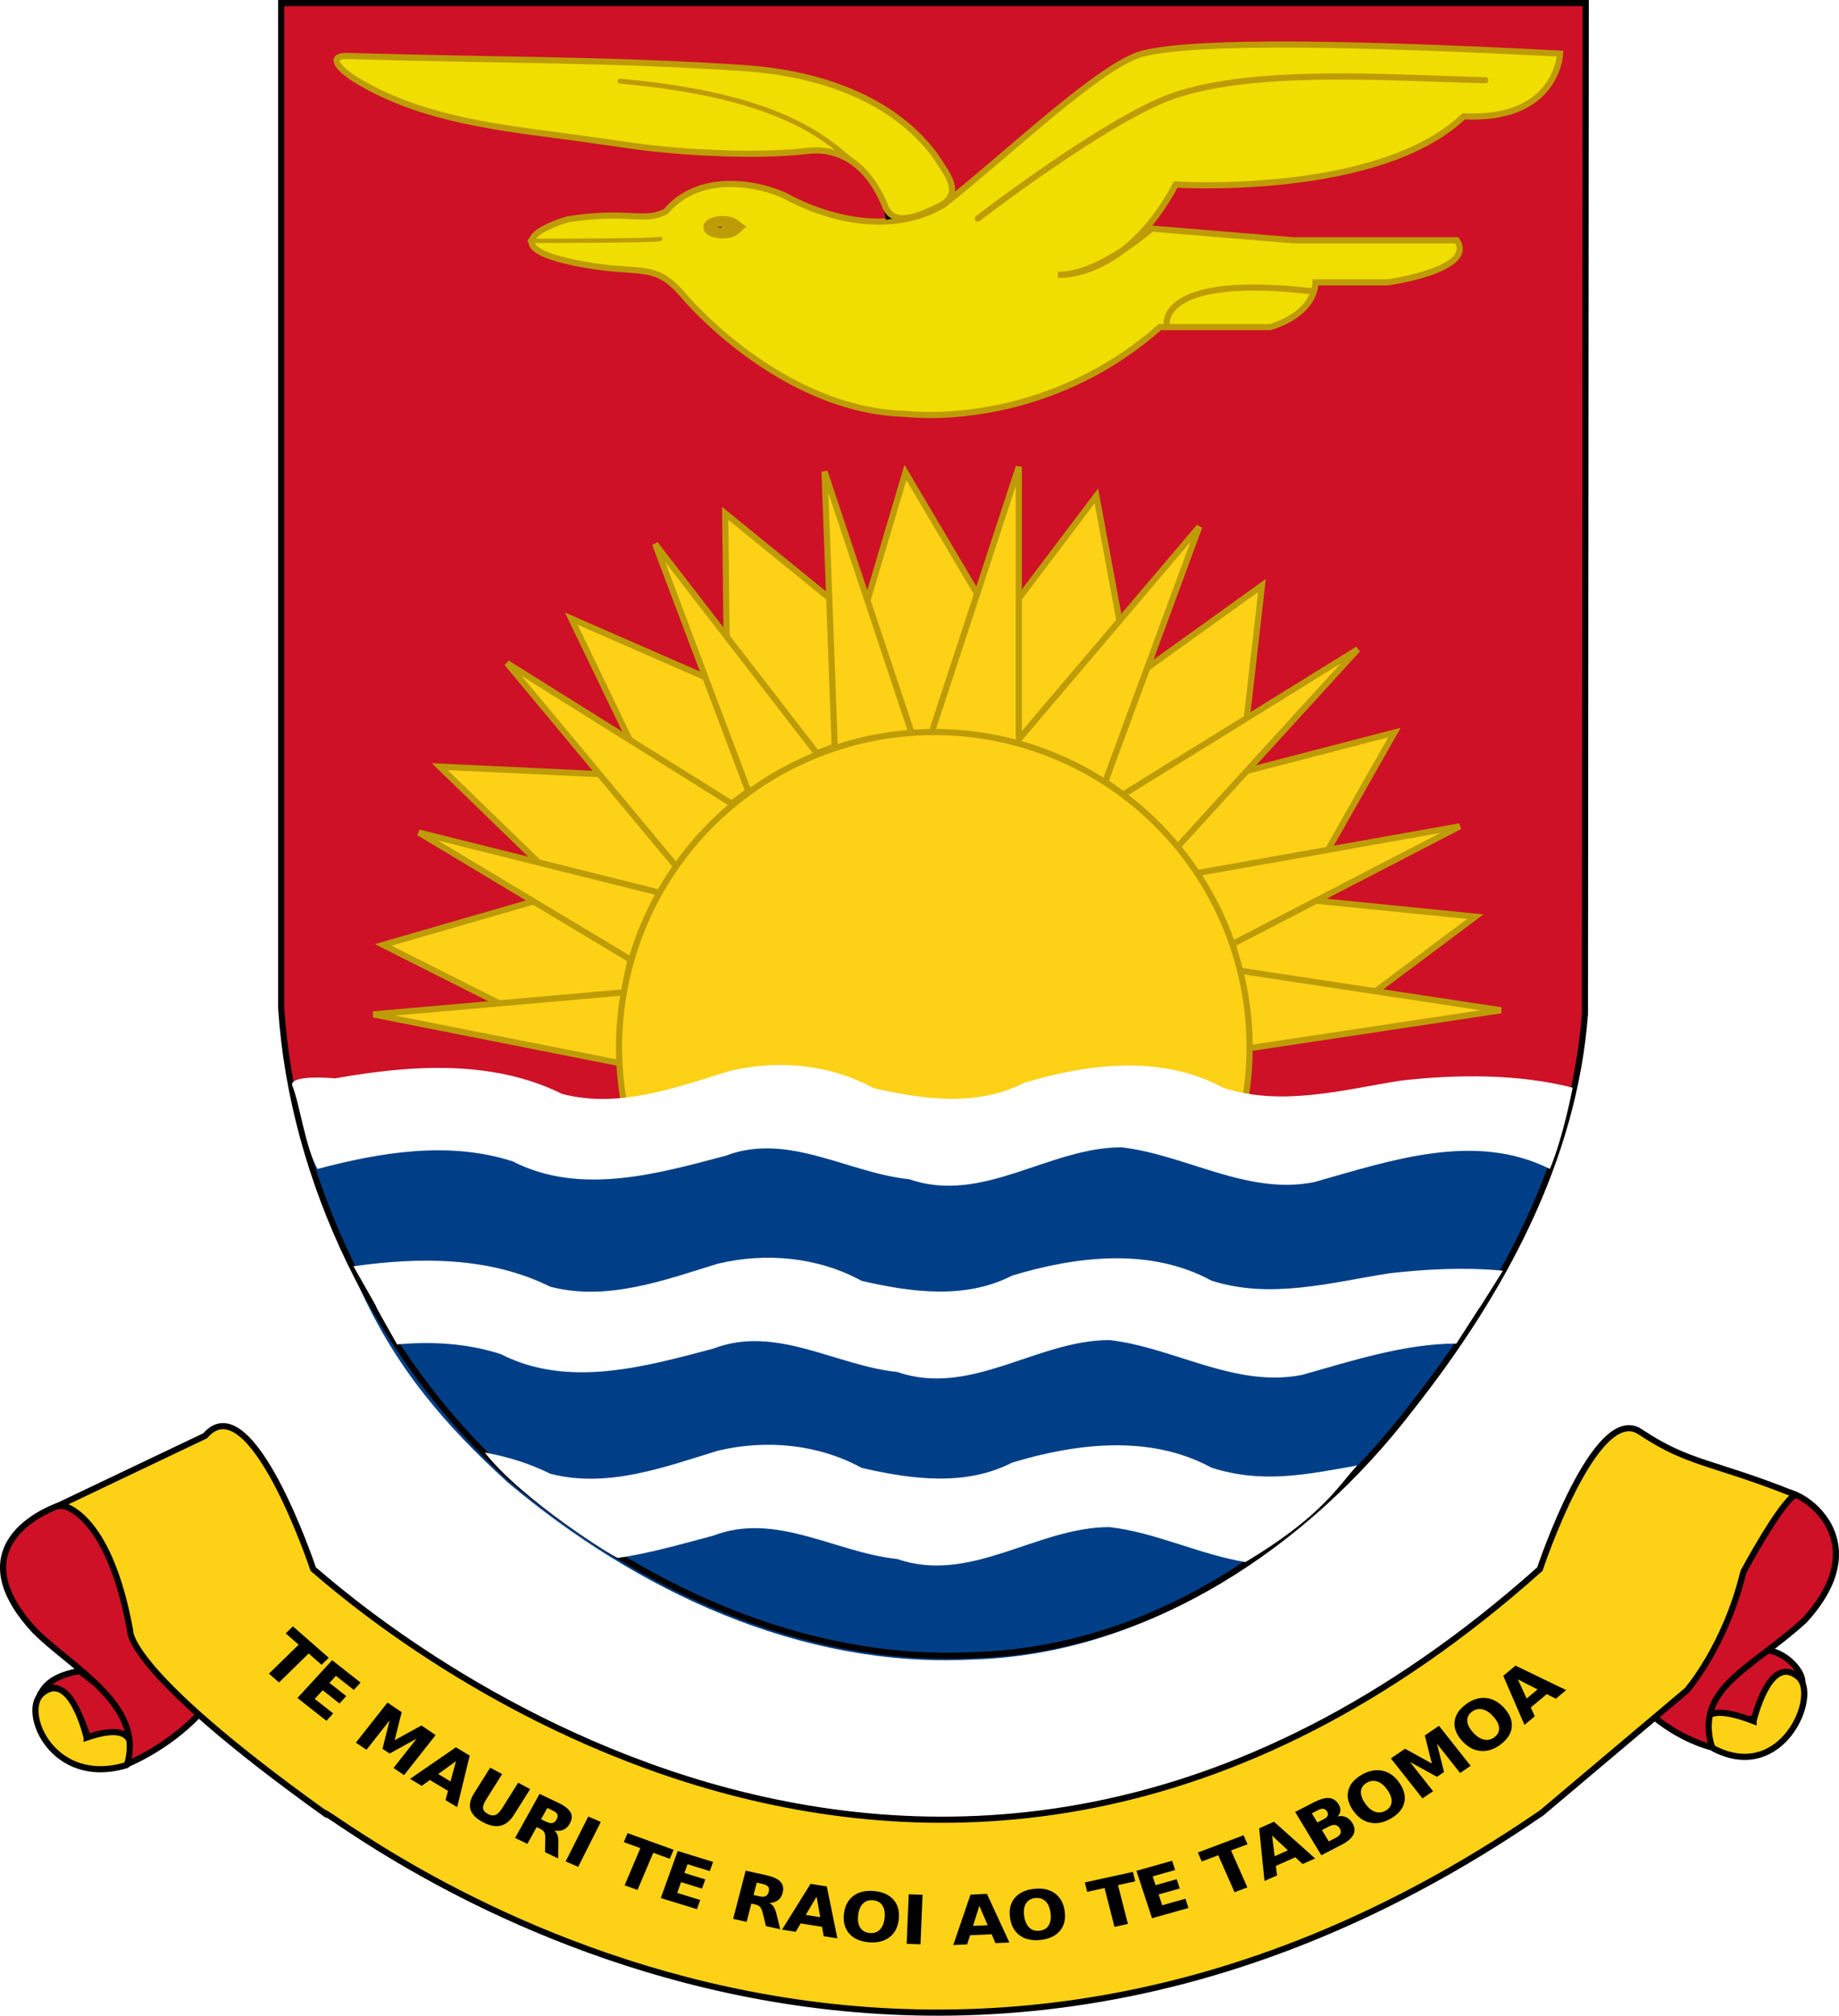
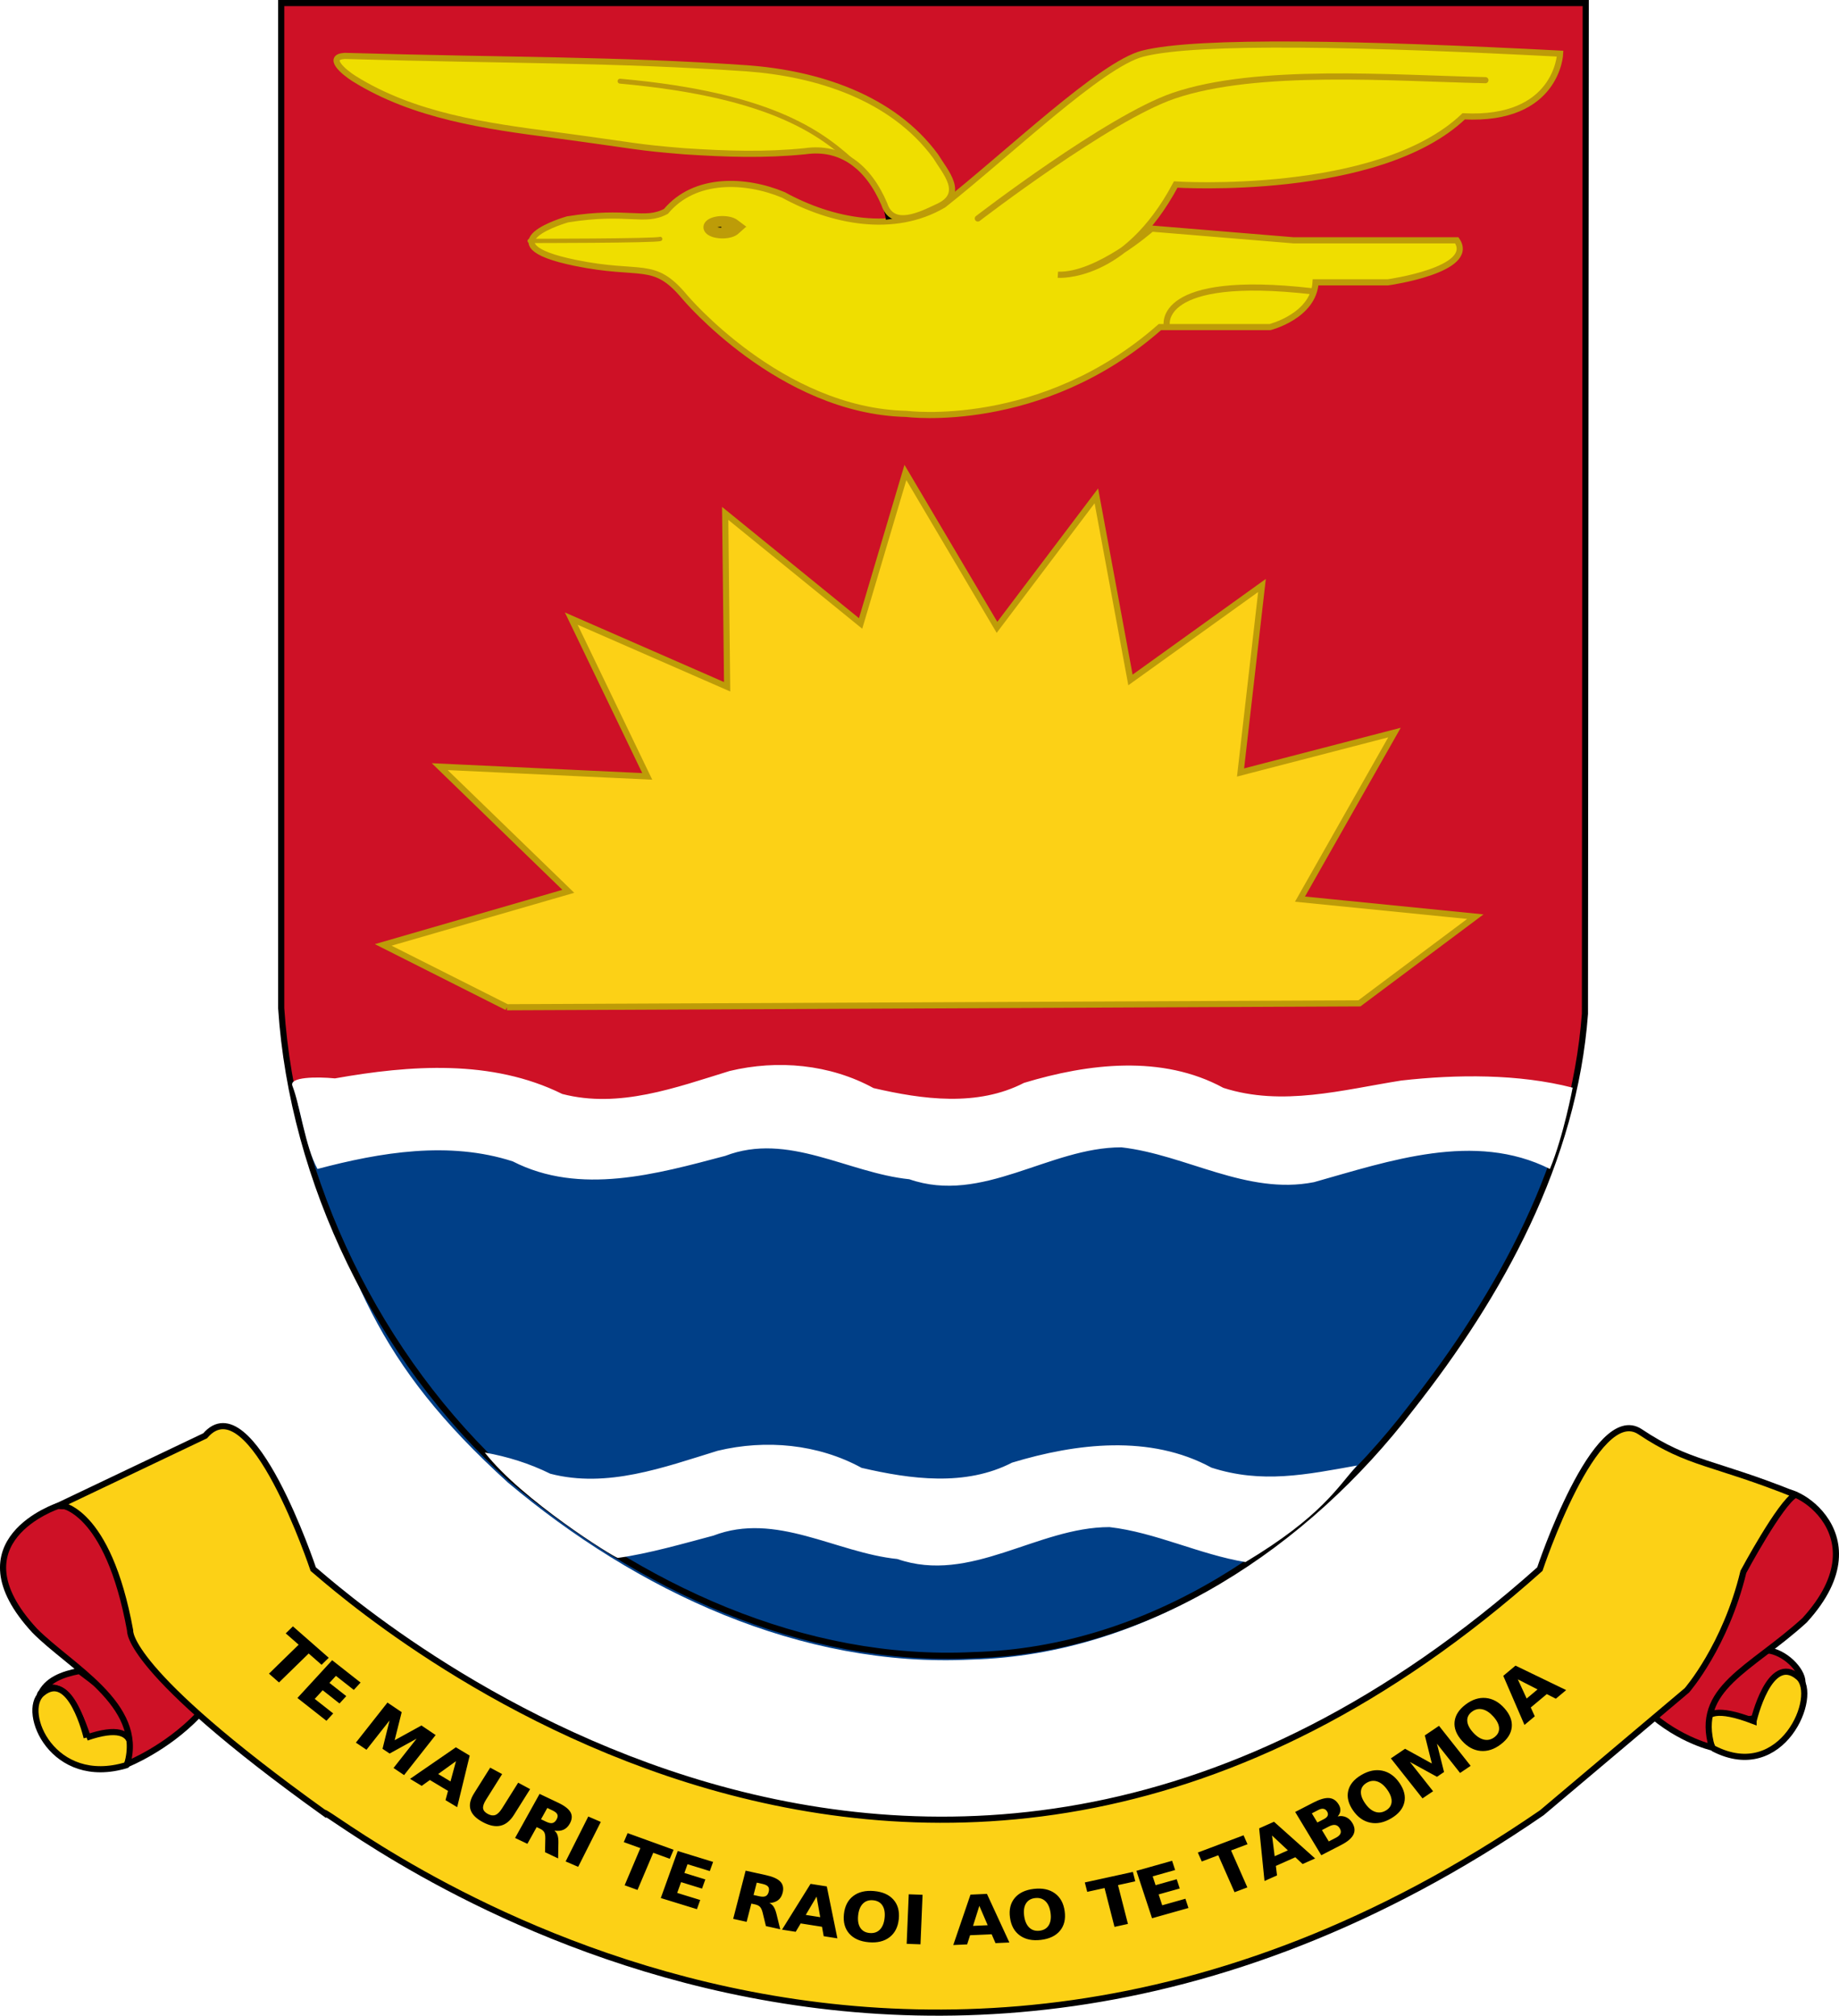
<svg xmlns="http://www.w3.org/2000/svg" xmlns:ns1="http://www.inkscape.org/namespaces/inkscape" xmlns:ns2="http://sodipodi.sourceforge.net/DTD/sodipodi-0.dtd" version="1.0" width="299.234" height="328.035" id="svg4156" ns1:version="0.47 r22583" ns2:docname="ZZ2.svg">
  <ns2:namedview pagecolor="#ffffff" bordercolor="#666666" borderopacity="1" objecttolerance="10" gridtolerance="10" guidetolerance="10" ns1:pageopacity="0" ns1:pageshadow="2" ns1:window-width="1280" ns1:window-height="1004" id="namedview41" showgrid="false" ns1:zoom="2.7764706" ns1:cx="158.48418" ns1:cy="21.071348" ns1:window-x="-8" ns1:window-y="-8" ns1:window-maximized="1" ns1:current-layer="svg4156" />
  <defs id="defs4158">
    <ns1:perspective ns2:type="inkscape:persp3d" ns1:vp_x="0 : 170 : 1" ns1:vp_y="0 : 1000 : 0" ns1:vp_z="315 : 170 : 1" ns1:persp3d-origin="157.5 : 113.33333 : 1" id="perspective45" />
    <linearGradient id="linearGradient3169">
      <stop style="stop-color:#000000;stop-opacity:1" offset="0" id="stop3171" />
      <stop style="stop-color:#000000;stop-opacity:1" offset="0.5" id="stop3179" />
      <stop style="stop-color:#000000;stop-opacity:0" offset="1" id="stop3173" />
    </linearGradient>
    <path d="m 563.473,635.437 c 0,0 62.209,65.493 127.703,0" style="fill:none;stroke:#000000;stroke-width:1px;stroke-linecap:butt;stroke-linejoin:miter;stroke-opacity:1" id="path5916" />
    <marker refX="0" refY="0" orient="auto" style="overflow:visible" id="TriangleInL">
      <path d="m 5.77,0 -8.65,5 0,-10 8.65,5 z" transform="scale(-0.8,-0.8)" style="fill-rule:evenodd;stroke:#000000;stroke-width:1pt;marker-start:none" id="path5721" />
    </marker>
    <marker refX="0" refY="0" orient="auto" style="overflow:visible" id="StopS">
      <path d="M 0,5.65 0,-5.65" transform="scale(0.2,0.2)" style="fill:none;stroke:#000000;stroke-width:1pt" id="path5697" />
    </marker>
    <marker refX="0" refY="0" orient="auto" id="RazorWire">
       style="overflow:visible"&gt;
-       <path d="m 0.023,-0.74 0,1.438 -7.781,2.313 18.437,0 -7.187,-2.313 0,-1.438 7.25,-2.156 -18.469,0 7.75,2.156 z" transform="scale(0.8,0.8)" style="fill:#808080;fill-opacity:1;fill-rule:evenodd;stroke:#000000;stroke-width:0.1pt" id="path5640" />
-     </marker>
+       </marker>
  </defs>
  <g transform="translate(-303.369,-437.141)" id="layer1">
    <path d="m 596.616,711.242 c 0.375,-1.823 -2.316,-4.896 -5.223,-5.472 -14.292,-0.753 -19.475,14.877 -1.327,10.739 2.326,-11.891 6.995,-5.269 6.55,-5.267 z" style="fill:#ce1126;fill-opacity:1;fill-rule:evenodd;stroke:#000000;stroke-width:1px;stroke-linecap:butt;stroke-linejoin:miter;stroke-opacity:1" id="path8048" />
    <path d="m 588.699,717.221 c 0,0 2.591,-11.194 7.3,-7.149 3.415,2.933 -2.603,17.408 -13.803,11.626 -0.381,-0.197 -5.634,-9.14 6.503,-4.476 z" style="fill:#fcd116;fill-opacity:1;fill-rule:evenodd;stroke:#000000;stroke-width:1;stroke-linecap:butt;stroke-linejoin:miter;stroke-miterlimit:4;stroke-opacity:1;stroke-dasharray:none" id="path8050" />
    <path d="m 16.897,282.207 c 1.023,-2.421 3.614,-3.393 6.408,-3.921 14.923,11.268 15.521,11.802 1.327,10.739 -4.024,-12.296 -8.196,-6.822 -7.736,-6.818 z" transform="translate(293,430.785)" style="fill:#ce1126;fill-opacity:1;fill-rule:evenodd;stroke:#000000;stroke-width:1px;stroke-linecap:butt;stroke-linejoin:miter;stroke-opacity:1" id="path7077" />
    <path d="m 557.784,617.808 c -186.17,0 -51.029,-0.999 -206.091,-0.999 l -2.206,-10.074 -0.73,-169.41 212.267,0 -0.125,171.04 -3.115,9.442 z" style="fill:#ce1126;fill-opacity:1;fill-rule:evenodd;stroke:#000000;stroke-width:0;stroke-linecap:butt;stroke-linejoin:miter;stroke-miterlimit:4;stroke-opacity:1;stroke-dasharray:none" id="path4241" />
-     <path d="m 317.468,719.913 c 0,0 -2.591,-11.194 -7.3,-7.149 -3.415,2.933 1.743,15.292 13.803,11.626 0.108,-0.033 3.721,-7.992 -6.503,-4.476 z" style="fill:#fcd116;fill-opacity:1;fill-rule:evenodd;stroke:#000000;stroke-width:1;stroke-linecap:butt;stroke-linejoin:miter;stroke-miterlimit:4;stroke-opacity:1;stroke-dasharray:none" id="path5882" />
+     <path d="m 317.468,719.913 c 0,0 -2.591,-11.194 -7.3,-7.149 -3.415,2.933 1.743,15.292 13.803,11.626 0.108,-0.033 3.721,-7.992 -6.503,-4.476 " style="fill:#fcd116;fill-opacity:1;fill-rule:evenodd;stroke:#000000;stroke-width:1;stroke-linecap:butt;stroke-linejoin:miter;stroke-miterlimit:4;stroke-opacity:1;stroke-dasharray:none" id="path5882" />
    <path d="m 340.886,710.767 c 0,0 0,0 -5.268,5.493 -5.268,5.493 -11.55,7.962 -11.55,7.962 2.853,-9.669 -9.351,-15.913 -15.06,-21.718 -13.475,-14.584 3.805,-20.291 3.805,-20.291 l 7.784,0.419 20.289,28.135 z" style="fill:#ce1126;fill-opacity:1;fill-rule:evenodd;stroke:#000000;stroke-width:1;stroke-linecap:butt;stroke-linejoin:miter;stroke-miterlimit:4;stroke-opacity:1;stroke-dasharray:none" id="path5880" />
    <path d="m 385.858,601.06 -20.133,-10.146 30.119,-8.719 -20.925,-20.291 33.766,1.585 -12.365,-25.681 25.364,11.097 -0.317,-28.217 22.035,17.913 7.292,-24.571 14.901,25.205 16.169,-21.401 5.548,29.961 21.401,-15.377 -3.487,30.437 25.047,-6.499 -15.377,27.108 28.534,2.853 -18.864,14.109 -138.708,0.634 z" style="fill:#fcd116;fill-opacity:1;fill-rule:evenodd;stroke:#bd9c08;stroke-width:1;stroke-linecap:butt;stroke-linejoin:miter;stroke-miterlimit:4;stroke-opacity:1;stroke-dasharray:none" id="path5591" />
-     <path d="m 404.917,610.294 -40.802,-8.071 40.802,-3.587 1.037,-5.331 -34.441,-20.675 39.191,9.788 2.74,-4.226 -27.583,-33.138 36.542,22.867 2.727,-2.018 -15.169,-40.241 26.313,34.063 2.917,-1.1 -1.655,-44.733 14.194,42.598 3.243,-0.182 14.173,-43.2 0,44.355 29.368,-34.603 -15.302,41.49 2.901,2.109 38.182,-23.646 -29.293,32.116 3.097,4.309 42.785,-7.617 -36.964,19.147 1.087,4.33 42.603,6.452 -40.129,6.053 -102.565,2.69 z" style="fill:#fcd116;fill-opacity:1;fill-rule:evenodd;stroke:#bd9c08;stroke-width:1;stroke-linecap:butt;stroke-linejoin:miter;stroke-miterlimit:4;stroke-opacity:1;stroke-dasharray:none" id="path5587" />
-     <path d="m -72.24,38.845 a 30.96,30.96 0 1 1 -61.92,0 30.96,30.96 0 1 1 61.92,0 z" transform="matrix(1.657,0,0,1.657,626.402,543.205)" style="fill:#fcd116;fill-opacity:1;stroke:#bd9c08;stroke-width:0.603;stroke-miterlimit:4;stroke-opacity:1;stroke-dasharray:none" id="path5585" />
    <path d="m 557.603,621.826 c -9.813,23.208 -10.445,26.661 -25.047,45.183 -16.961,22.154 -42.53,39.442 -71.123,40.207 -27.878,1.4 -54.49,-11.216 -75.433,-28.82 -21.586,-19.634 -25.92,-33.468 -34.513,-61.298 l 206.116,4.728 z" style="fill:#003f87;fill-opacity:1;fill-rule:evenodd;stroke:none" id="path4239" />
    <path d="m 561.262,602.129 c -1.786,23.938 -13.729,45.633 -28.331,64.156 -16.961,22.154 -42.53,39.442 -71.123,40.207 -27.878,1.4 -54.49,-11.216 -75.433,-28.82 -21.586,-19.634 -35.406,-48.428 -37.249,-76.44 l 0,-163.591 212.267,0 -0.131,164.488 z" style="fill:none;stroke:#000000;stroke-width:1;stroke-linecap:butt;stroke-linejoin:miter;stroke-miterlimit:4;stroke-opacity:1;stroke-dasharray:none" id="path4218" />
    <path d="m 541.534,456.072 c -13.9,13.227 -46.855,11.097 -46.855,11.097 -8.295,15.581 -19.168,14.684 -19.168,14.684 6.501,0.224 15.245,-7.51 15.245,-7.51 l 23.091,1.906 26.566,0 c 3.251,4.82 -11.209,6.838 -11.209,6.838 l -11.77,0 c -0.336,5.493 -7.398,7.28 -7.398,7.28 l -17.93,0 c -19.335,17.021 -41.255,14.129 -41.255,14.129 -20.513,-0.448 -36.094,-19.056 -36.094,-19.056 -5.059,-6.052 -6.924,-3.279 -17.829,-5.528 -15.16,-3.126 -1.197,-7.075 -1.197,-7.075 9.834,-1.574 12.433,0.593 16,-1.297 4.679,-5.589 12.938,-5.256 19.115,-2.676 7.812,4.297 17.959,6.382 26.052,1.608 10.62,-8.392 25.655,-22.874 32.402,-24.601 8.931,-2.286 36.238,-1.642 67.928,0 0,0 -0.429,10.976 -15.693,10.2 z" style="fill:#efde00;fill-opacity:1;fill-rule:evenodd;stroke:#bd9c08;stroke-width:1;stroke-linecap:butt;stroke-linejoin:miter;stroke-miterlimit:4;stroke-opacity:1;stroke-dasharray:none" id="path5597" />
    <path d="m 462.477,472.699 c 0,0 21.211,-16.329 31.863,-19.974 13.531,-4.63 35.686,-2.862 50.728,-2.536" style="fill:none;stroke:#bd9c08;stroke-width:1;stroke-linecap:round;stroke-linejoin:miter;stroke-miterlimit:4;stroke-opacity:1;stroke-dasharray:none" id="path5606" />
    <path d="m 493.222,490.148 c 0,0 -1.793,-8.519 23.652,-5.605" style="fill:none;stroke:#bd9c08;stroke-width:1;stroke-linecap:butt;stroke-linejoin:miter;stroke-miterlimit:4;stroke-opacity:1;stroke-dasharray:none" id="path5608" />
    <path d="m 403.996,451.588 c 0,0 41.362,1.793 44.389,21.186" style="fill:none;stroke:#000000;stroke-width:1.738px;stroke-linecap:butt;stroke-linejoin:miter;stroke-opacity:1;marker-mid:url(#TriangleInL);marker-end:none" id="path5610" />
    <path d="m 393.571,459.098 c -11.12,-1.445 -22.853,-3.081 -32.582,-9.16 -1.746,-1.098 -4.517,-3.499 -1.543,-3.699 27.645,0.79 43.668,0.538 65.449,2.018 11.425,0.838 23.672,4.708 30.714,14.303 1.556,2.577 5.004,6.202 0.261,8.287 -2.576,1.21 -7.289,3.626 -8.61,-0.488 -2.618,-6.123 -7.019,-9.458 -12.902,-8.607 -6.495,0.657 -12.688,0.459 -19.596,0.01 -8.125,-0.665 -7.033,-0.761 -21.19,-2.666 z" style="fill:#efde00;fill-opacity:1;fill-rule:evenodd;stroke:#bd9c08;stroke-width:1;stroke-linecap:butt;stroke-linejoin:miter;stroke-miterlimit:4;stroke-opacity:1;stroke-dasharray:none" id="path5612" />
    <path d="m 389.556,476.345 c 0,0 20.45,0 21.242,-0.317" style="fill:none;stroke:#bd9c08;stroke-width:0.7;stroke-linecap:round;stroke-linejoin:miter;stroke-miterlimit:4;stroke-opacity:1;stroke-dasharray:none" id="path5827" />
    <path d="m -201.805,-53.216 a 1.277,0.547 0 1 1 -0.042,-0.508 l -1.109,0.271 z" transform="matrix(1.738,0,0,1.738,773.659,567.021)" style="fill:#000000;fill-opacity:1;stroke:#bd9c08;stroke-width:1;stroke-miterlimit:4;stroke-opacity:1;stroke-dasharray:none" id="path5829" />
    <path d="m 555.565,627.376 c -12.276,-6.161 -26.105,-1.301 -38.393,2.15 -10.922,2.153 -20.822,-4.469 -31.328,-5.67 -11.77,-0.009 -22.594,9.33 -34.517,5.194 -10.009,-1.023 -19.739,-7.726 -29.949,-3.803 -11.149,2.952 -23.646,6.491 -34.578,0.895 -10.362,-3.35 -21.493,-1.487 -31.769,1.234 -2.012,-3.655 -2.775,-10.124 -4.084,-13.534 -0.555,-1.446 3.953,-1.495 6.927,-1.205 12.213,-2.17 25.519,-3.143 36.979,2.534 9.263,2.409 18.488,-1.049 27.236,-3.736 7.829,-1.884 16.325,-1.1 23.417,2.779 7.998,1.856 16.887,3.071 24.486,-0.848 10.451,-3.166 22.473,-4.614 32.438,0.812 9.576,3.085 19.411,0.314 28.951,-1.192 8.96,-1.015 19.089,-1.107 27.883,1.163 0,0 -1.457,7.79 -3.699,13.227 z" style="fill:#ffffff;fill-rule:evenodd;stroke:none" id="path5846" />
-     <path d="m 540.349,655.791 c -8.458,0.008 -17.117,2.854 -25.122,5.102 -10.922,2.153 -20.821,-4.469 -31.328,-5.67 -11.77,-0.009 -22.594,9.33 -34.517,5.194 -10.009,-1.023 -19.739,-7.726 -29.949,-3.803 -11.149,2.951 -23.646,6.491 -34.578,0.895 -5.489,-1.775 -11.194,-2.086 -16.873,-1.582 -6.894,-12.177 0.198,0.056 -7.104,-12.715 10.789,-1.518 22.102,-1.591 32.031,3.327 9.263,2.409 18.488,-1.049 27.236,-3.736 7.829,-1.884 16.325,-1.1 23.417,2.779 7.998,1.856 16.887,3.071 24.486,-0.848 10.451,-3.166 22.473,-4.614 32.438,0.812 9.576,3.085 19.411,0.314 28.951,-1.192 6.109,-0.692 12.344,-1.007 18.481,-0.418 -7.465,11.915 -0.073,0.107 -7.568,11.856 z" style="fill:#ffffff;fill-rule:evenodd;stroke:none" id="path5873" />
    <path d="m 506.032,691.349 c -7.463,-1.223 -14.644,-4.834 -22.133,-5.69 -11.77,-0.009 -22.594,9.33 -34.517,5.194 -10.009,-1.023 -19.739,-7.726 -29.949,-3.803 -4.812,1.274 -10.455,2.915 -15.535,3.626 -0.716,-0.135 -15.578,-9.393 -21.644,-17.149 3.664,0.655 7.241,1.756 10.655,3.447 9.263,2.409 18.488,-1.049 27.236,-3.736 7.829,-1.884 16.325,-1.1 23.417,2.779 7.998,1.856 16.887,3.071 24.486,-0.848 10.451,-3.166 22.473,-4.614 32.438,0.812 8.232,2.652 15.428,1.135 23.691,-0.344 -3.112,3.428 -5.734,8.258 -18.144,15.712 z" style="fill:#ffffff;fill-rule:evenodd;stroke:none" id="path5875" />
    <path d="m 565.114,709.095 c 0,0 0,0 5.268,5.493 5.268,5.493 11.55,6.93 11.55,6.93 -2.854,-9.669 6.189,-12.605 15.06,-20.686 13.467,-14.726 -3.95,-23.205 -3.805,-20.291 l -7.784,0.419 -20.289,28.135 z" style="fill:#ce1126;fill-opacity:1;fill-rule:evenodd;stroke:#000000;stroke-width:1;stroke-linecap:butt;stroke-linejoin:miter;stroke-miterlimit:4;stroke-opacity:1;stroke-dasharray:none" id="path5886" />
    <path d="m 595.509,680.39 c -13.522,-5.434 -17.2,-4.86 -25.268,-10.245 -7.275,-4.856 -16.314,22.351 -16.314,22.351 -100.036,89.318 -193.862,4.797 -199.59,0 0,0 -10.137,-30.416 -17.587,-21.697 l -23.62,11.255 c 0,0 7.768,0.476 11.414,20.45 0,0 -0.951,6.341 31.546,29.644 0.259,-1.23 90.781,73.799 198.154,0 l 23.607,-19.923 c 0,0 6.277,-7.174 9.192,-19.28 0,0 6,-11.209 8.466,-12.554 z" style="fill:#fcd116;fill-opacity:1;fill-rule:evenodd;stroke:#000000;stroke-width:1;stroke-linecap:butt;stroke-linejoin:miter;stroke-miterlimit:4;stroke-opacity:1;stroke-dasharray:none" id="path5878" />
    <path d="m 351.031,701.812 5.832,5.114 -1.169,1.141 -2.098,-1.84 -4.829,4.713 -1.632,-1.431 4.829,-4.713 -2.102,-1.843 1.169,-1.141 z m 6.384,5.51 4.623,3.635 -1.101,1.198 -2.91,-2.288 -1.051,1.144 2.737,2.152 -1.101,1.198 -2.737,-2.152 -1.294,1.408 3.008,2.365 -1.101,1.198 -4.721,-3.712 5.647,-6.146 z m 9.002,6.892 2.313,1.559 -1.144,4.57 4.362,-2.4 2.308,1.556 -5.136,6.518 -1.718,-1.158 3.756,-4.768 -4.393,2.42 -1.152,-0.776 1.145,-4.609 -3.756,4.768 -1.723,-1.161 5.136,-6.518 z m 9.851,14.373 -2.949,-1.771 -1.33,0.953 -1.896,-1.139 7.457,-5.138 2.248,1.35 -2.04,8.392 -1.896,-1.139 0.405,-1.509 z m -1.597,-2.744 2.003,1.203 0.89,-3.292 -2.893,2.088 z m 8.46,-1.038 1.944,1.045 -2.626,4.181 c -0.362,0.576 -0.519,1.043 -0.471,1.4 0.048,0.357 0.303,0.66 0.764,0.907 0.465,0.25 0.876,0.305 1.236,0.167 0.359,-0.138 0.72,-0.495 1.082,-1.071 l 2.626,-4.181 1.944,1.045 -2.626,4.181 c -0.62,0.987 -1.349,1.578 -2.188,1.773 -0.838,0.195 -1.806,-0.002 -2.904,-0.592 -1.094,-0.588 -1.757,-1.267 -1.989,-2.038 -0.232,-0.77 -0.038,-1.649 0.582,-2.636 l 2.626,-4.181 z m 9.113,8.801 c 0.419,0.199 0.759,0.27 1.021,0.212 0.262,-0.058 0.484,-0.251 0.668,-0.581 0.182,-0.327 0.221,-0.604 0.117,-0.831 -0.103,-0.227 -0.365,-0.441 -0.784,-0.64 l -0.841,-0.4 -1.023,1.84 0.841,0.4 z m -1.552,0.878 -1.509,2.715 -2,-0.951 3.986,-7.174 3.054,1.452 c 1.022,0.486 1.682,1 1.982,1.544 0.3,0.544 0.259,1.158 -0.121,1.844 -0.263,0.474 -0.604,0.804 -1.02,0.991 -0.417,0.187 -0.914,0.233 -1.493,0.14 0.241,0.188 0.414,0.435 0.517,0.741 0.103,0.306 0.151,0.719 0.143,1.237 l -0.046,2.553 -2.13,-1.013 0.045,-2.232 c 0.009,-0.449 -0.048,-0.786 -0.171,-1.011 -0.123,-0.224 -0.347,-0.414 -0.672,-0.569 l -0.566,-0.269 z m 8.399,-1.727 2.038,0.878 -3.682,7.311 -2.038,-0.878 3.682,-7.311 z m 6.4,2.702 7.483,2.711 -0.62,1.464 -2.692,-0.975 -2.56,6.047 -2.094,-0.758 2.56,-6.047 -2.697,-0.977 0.62,-1.464 z m 8.155,2.912 5.757,1.773 -0.537,1.492 -3.624,-1.116 -0.513,1.425 3.408,1.05 -0.537,1.492 -3.408,-1.05 -0.631,1.753 3.746,1.154 -0.537,1.492 -5.879,-1.811 2.754,-7.653 z m 13.259,7.362 c 0.458,0.101 0.807,0.095 1.047,-0.019 0.24,-0.114 0.406,-0.351 0.499,-0.712 0.092,-0.357 0.059,-0.635 -0.1,-0.833 -0.159,-0.198 -0.468,-0.348 -0.926,-0.449 l -0.92,-0.203 -0.52,2.013 0.92,0.203 z m -1.281,1.194 -0.767,2.969 -2.187,-0.483 2.026,-7.845 3.34,0.738 c 1.117,0.247 1.891,0.601 2.322,1.063 0.431,0.462 0.55,1.068 0.356,1.817 -0.134,0.518 -0.379,0.914 -0.736,1.187 -0.357,0.273 -0.828,0.428 -1.414,0.465 0.283,0.129 0.514,0.331 0.693,0.606 0.179,0.275 0.332,0.665 0.457,1.17 l 0.612,2.49 -2.329,-0.515 -0.53,-2.178 c -0.107,-0.438 -0.249,-0.753 -0.426,-0.944 -0.177,-0.191 -0.443,-0.326 -0.799,-0.404 l -0.619,-0.137 z m 11.497,3.774 -3.466,-0.545 -0.813,1.363 -2.228,-0.35 4.644,-7.452 2.643,0.415 1.724,8.452 -2.228,-0.35 -0.275,-1.534 z m -2.642,-1.933 2.355,0.37 -0.594,-3.348 -1.761,2.978 z m 10.948,-2.382 c -0.682,-0.06 -1.235,0.126 -1.659,0.559 -0.424,0.433 -0.68,1.072 -0.767,1.918 -0.087,0.843 0.033,1.514 0.361,2.013 0.328,0.499 0.833,0.779 1.515,0.84 0.686,0.061 1.241,-0.125 1.665,-0.558 0.424,-0.433 0.68,-1.071 0.767,-1.913 0.087,-0.846 -0.033,-1.519 -0.36,-2.018 -0.328,-0.499 -0.835,-0.779 -1.521,-0.84 l 0,0 z m 0.155,-1.5 c 1.395,0.123 2.45,0.589 3.164,1.398 0.714,0.809 1.004,1.863 0.87,3.165 -0.134,1.298 -0.635,2.281 -1.502,2.95 -0.867,0.669 -1.998,0.941 -3.393,0.818 -1.391,-0.123 -2.445,-0.589 -3.161,-1.398 -0.716,-0.809 -1.007,-1.862 -0.873,-3.16 0.135,-1.301 0.636,-2.286 1.505,-2.955 0.869,-0.668 1.999,-0.941 3.39,-0.818 l 0,0 z m 5.655,0.528 2.247,0.081 -0.338,8.06 -2.247,-0.081 0.338,-8.06 z m 13.49,6.504 -3.512,0.158 -0.477,1.493 -2.257,0.102 2.801,-8.202 2.677,-0.121 3.65,7.911 -2.257,0.102 -0.626,-1.443 z m -3.03,-1.362 2.386,-0.108 -1.359,-3.152 -1.027,3.259 z m 10.098,-4.527 c -0.68,0.08 -1.175,0.374 -1.486,0.883 -0.311,0.509 -0.408,1.184 -0.292,2.028 0.115,0.84 0.392,1.47 0.831,1.89 0.439,0.42 0.998,0.591 1.677,0.511 0.684,-0.08 1.181,-0.375 1.492,-0.884 0.311,-0.509 0.408,-1.183 0.293,-2.022 -0.116,-0.843 -0.393,-1.475 -0.832,-1.895 -0.439,-0.42 -1,-0.59 -1.683,-0.51 l 0,0 z m -0.206,-1.495 c 1.39,-0.164 2.53,0.076 3.419,0.719 0.889,0.643 1.423,1.613 1.601,2.91 0.178,1.293 -0.076,2.354 -0.763,3.183 -0.687,0.829 -1.725,1.325 -3.116,1.489 -1.387,0.163 -2.525,-0.077 -3.416,-0.72 -0.891,-0.643 -1.426,-1.611 -1.603,-2.905 -0.178,-1.297 0.077,-2.36 0.765,-3.189 0.689,-0.829 1.726,-1.325 3.113,-1.488 l 0,0 z m 8.297,-1.048 7.82,-1.713 0.392,1.53 -2.813,0.616 1.617,6.319 -2.188,0.479 -1.617,-6.319 -2.819,0.617 -0.392,-1.53 z m 8.397,-1.89 5.804,-1.636 0.495,1.504 -3.654,1.03 0.473,1.437 3.436,-0.968 0.495,1.504 -3.436,0.968 0.582,1.767 3.777,-1.064 0.495,1.504 -5.927,1.67 -2.541,-7.716 z m 9.993,-2.977 7.441,-2.807 0.642,1.456 -2.677,1.01 2.651,6.013 -2.082,0.785 -2.651,-6.013 -2.682,1.012 -0.642,-1.456 z m 15.864,0.765 -3.168,1.41 0.189,1.547 -2.037,0.906 -0.869,-8.564 2.416,-1.075 6.69,5.974 -2.037,0.906 -1.183,-1.104 z m -3.364,-0.164 2.153,-0.958 -2.577,-2.414 0.425,3.372 z m 8.035,-6.052 c 0.309,-0.16 0.506,-0.344 0.59,-0.552 0.084,-0.208 0.052,-0.435 -0.096,-0.68 -0.146,-0.242 -0.337,-0.386 -0.574,-0.431 -0.237,-0.045 -0.51,0.013 -0.819,0.172 l -1.086,0.561 0.899,1.491 1.086,-0.561 z m 1.925,3.046 c 0.394,-0.204 0.644,-0.434 0.75,-0.691 0.106,-0.257 0.065,-0.541 -0.123,-0.852 -0.184,-0.305 -0.421,-0.483 -0.71,-0.534 -0.289,-0.051 -0.633,0.027 -1.03,0.232 l -1.153,0.595 1.113,1.845 1.153,-0.595 z m 0.297,-3.476 c 0.49,-0.104 0.942,-0.064 1.358,0.122 0.415,0.186 0.757,0.5 1.024,0.944 0.41,0.679 0.467,1.314 0.172,1.903 -0.295,0.59 -0.949,1.146 -1.962,1.669 l -3.259,1.682 -4.25,-7.043 2.948,-1.522 c 1.057,-0.546 1.912,-0.793 2.565,-0.743 0.653,0.051 1.175,0.402 1.568,1.053 0.207,0.343 0.296,0.679 0.268,1.009 -0.028,0.33 -0.172,0.638 -0.432,0.925 l 0,0 z m 4.716,-5.466 c -0.577,0.341 -0.889,0.803 -0.935,1.386 -0.046,0.583 0.179,1.232 0.674,1.948 0.493,0.713 1.034,1.173 1.625,1.379 0.591,0.206 1.175,0.139 1.752,-0.202 0.581,-0.343 0.894,-0.806 0.94,-1.389 0.046,-0.583 -0.178,-1.231 -0.67,-1.944 -0.495,-0.716 -1.038,-1.178 -1.628,-1.384 -0.591,-0.206 -1.177,-0.138 -1.757,0.205 l 0,0 z m -0.877,-1.27 c 1.181,-0.698 2.322,-0.932 3.423,-0.703 1.101,0.23 2.032,0.895 2.793,1.997 0.759,1.099 1.02,2.158 0.782,3.179 -0.237,1.021 -0.947,1.88 -2.128,2.578 -1.178,0.696 -2.318,0.93 -3.421,0.701 -1.103,-0.229 -2.034,-0.892 -2.793,-1.991 -0.761,-1.102 -1.022,-2.163 -0.783,-3.185 0.239,-1.022 0.948,-1.881 2.125,-2.577 l 0,0 z m 4.815,-2.708 2.31,-1.563 4.357,2.4 -1.142,-4.575 2.305,-1.559 5.147,6.511 -1.716,1.161 -3.764,-4.762 1.153,4.608 -1.15,0.778 -4.397,-2.414 3.764,4.762 -1.721,1.164 -5.147,-6.511 z m 13.176,-7.584 c -0.529,0.403 -0.778,0.896 -0.748,1.48 0.03,0.584 0.337,1.203 0.921,1.86 0.582,0.653 1.179,1.05 1.792,1.189 0.613,0.139 1.184,0.008 1.713,-0.395 0.532,-0.405 0.783,-0.9 0.753,-1.483 -0.03,-0.584 -0.336,-1.202 -0.918,-1.855 -0.584,-0.656 -1.183,-1.054 -1.796,-1.193 -0.613,-0.139 -1.186,-0.006 -1.718,0.399 l 0,0 z m -1.036,-1.164 c 1.082,-0.824 2.185,-1.183 3.308,-1.078 1.123,0.106 2.134,0.663 3.032,1.673 0.896,1.007 1.292,2.03 1.189,3.069 -0.103,1.04 -0.696,1.972 -1.778,2.796 -1.079,0.822 -2.181,1.18 -3.305,1.076 -1.124,-0.105 -2.135,-0.66 -3.03,-1.667 -0.898,-1.009 -1.295,-2.034 -1.19,-3.075 0.105,-1.041 0.697,-1.972 1.776,-2.794 l 0,0 z m 13.23,-1.712 -2.608,2.181 0.654,1.434 -1.677,1.402 -3.45,-7.987 1.989,-1.663 8.242,3.981 -1.677,1.402 -1.472,-0.75 z m -3.277,0.723 1.772,-1.482 -3.21,-1.642 1.438,3.123 z" style="font-size:7px;font-weight:bold" id="text5912" />
    <path d="M 149.833,33.369 C 144.592,28.534 136.851,21.866 111.262,19.566" transform="translate(293,430.785)" style="fill:none;stroke:#bd9c08;stroke-width:0.8;stroke-linecap:round;stroke-linejoin:round;stroke-miterlimit:7.8;stroke-opacity:1;stroke-dasharray:none" id="path2186" />
  </g>
</svg>